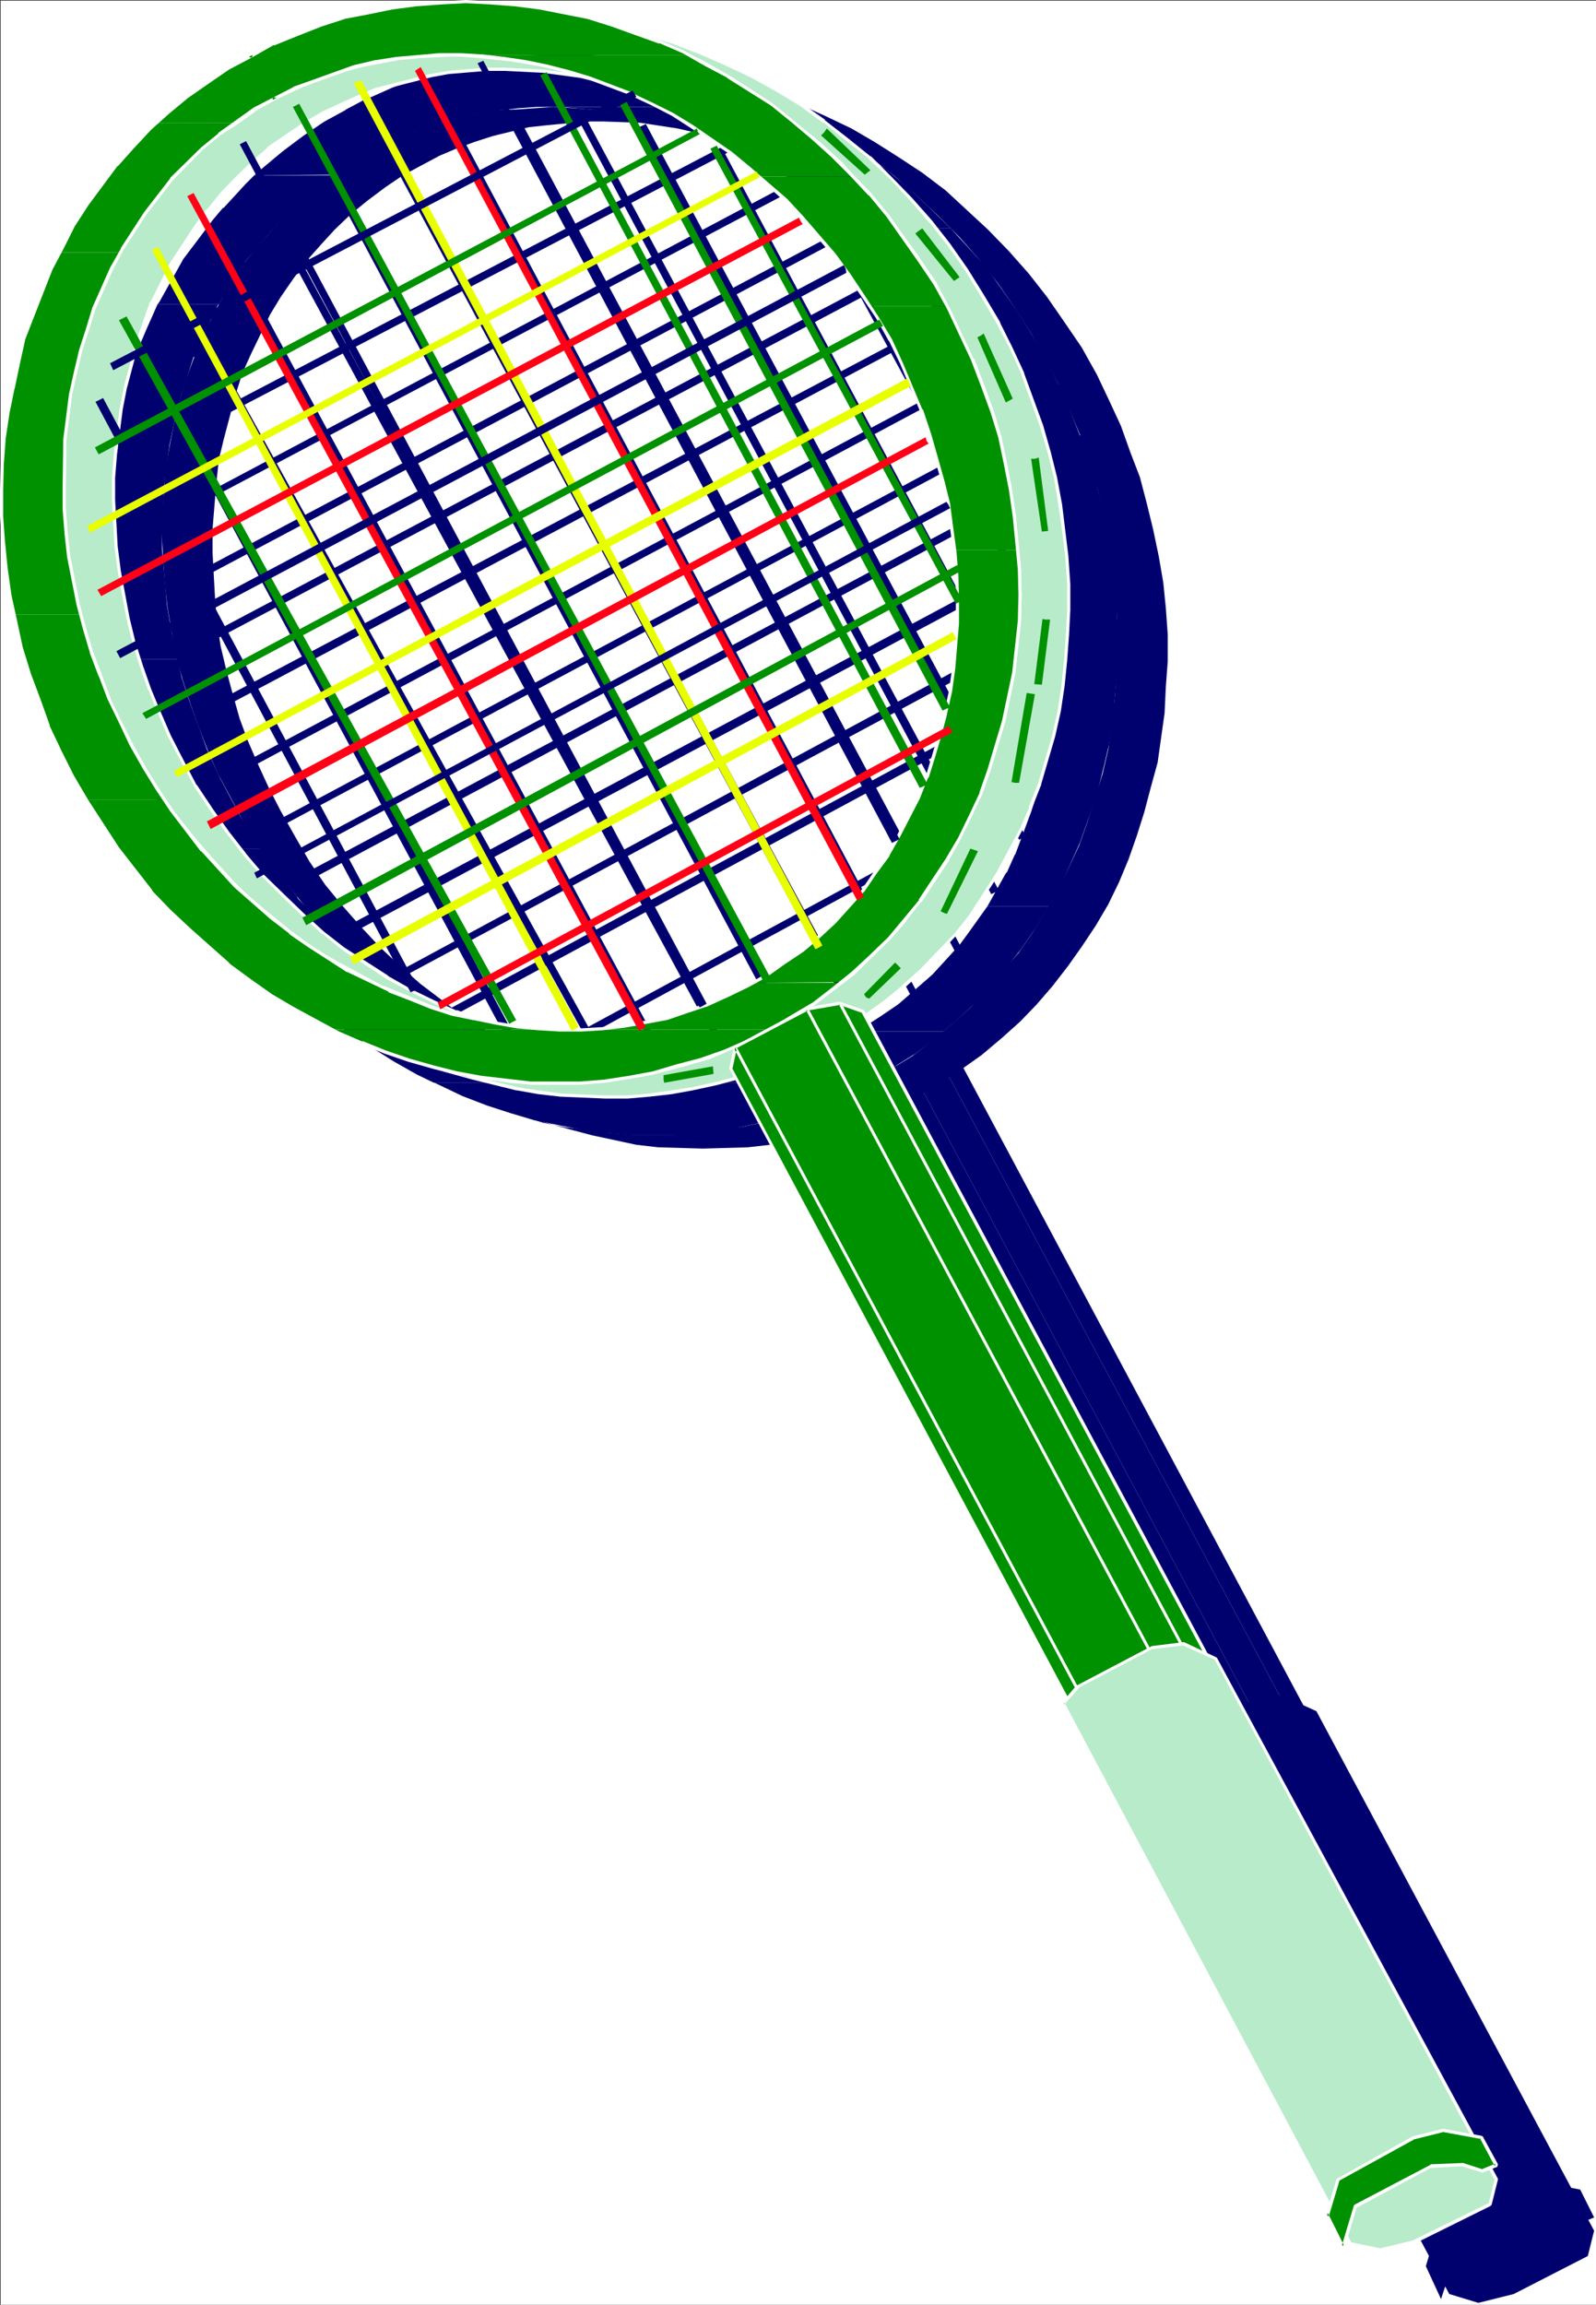
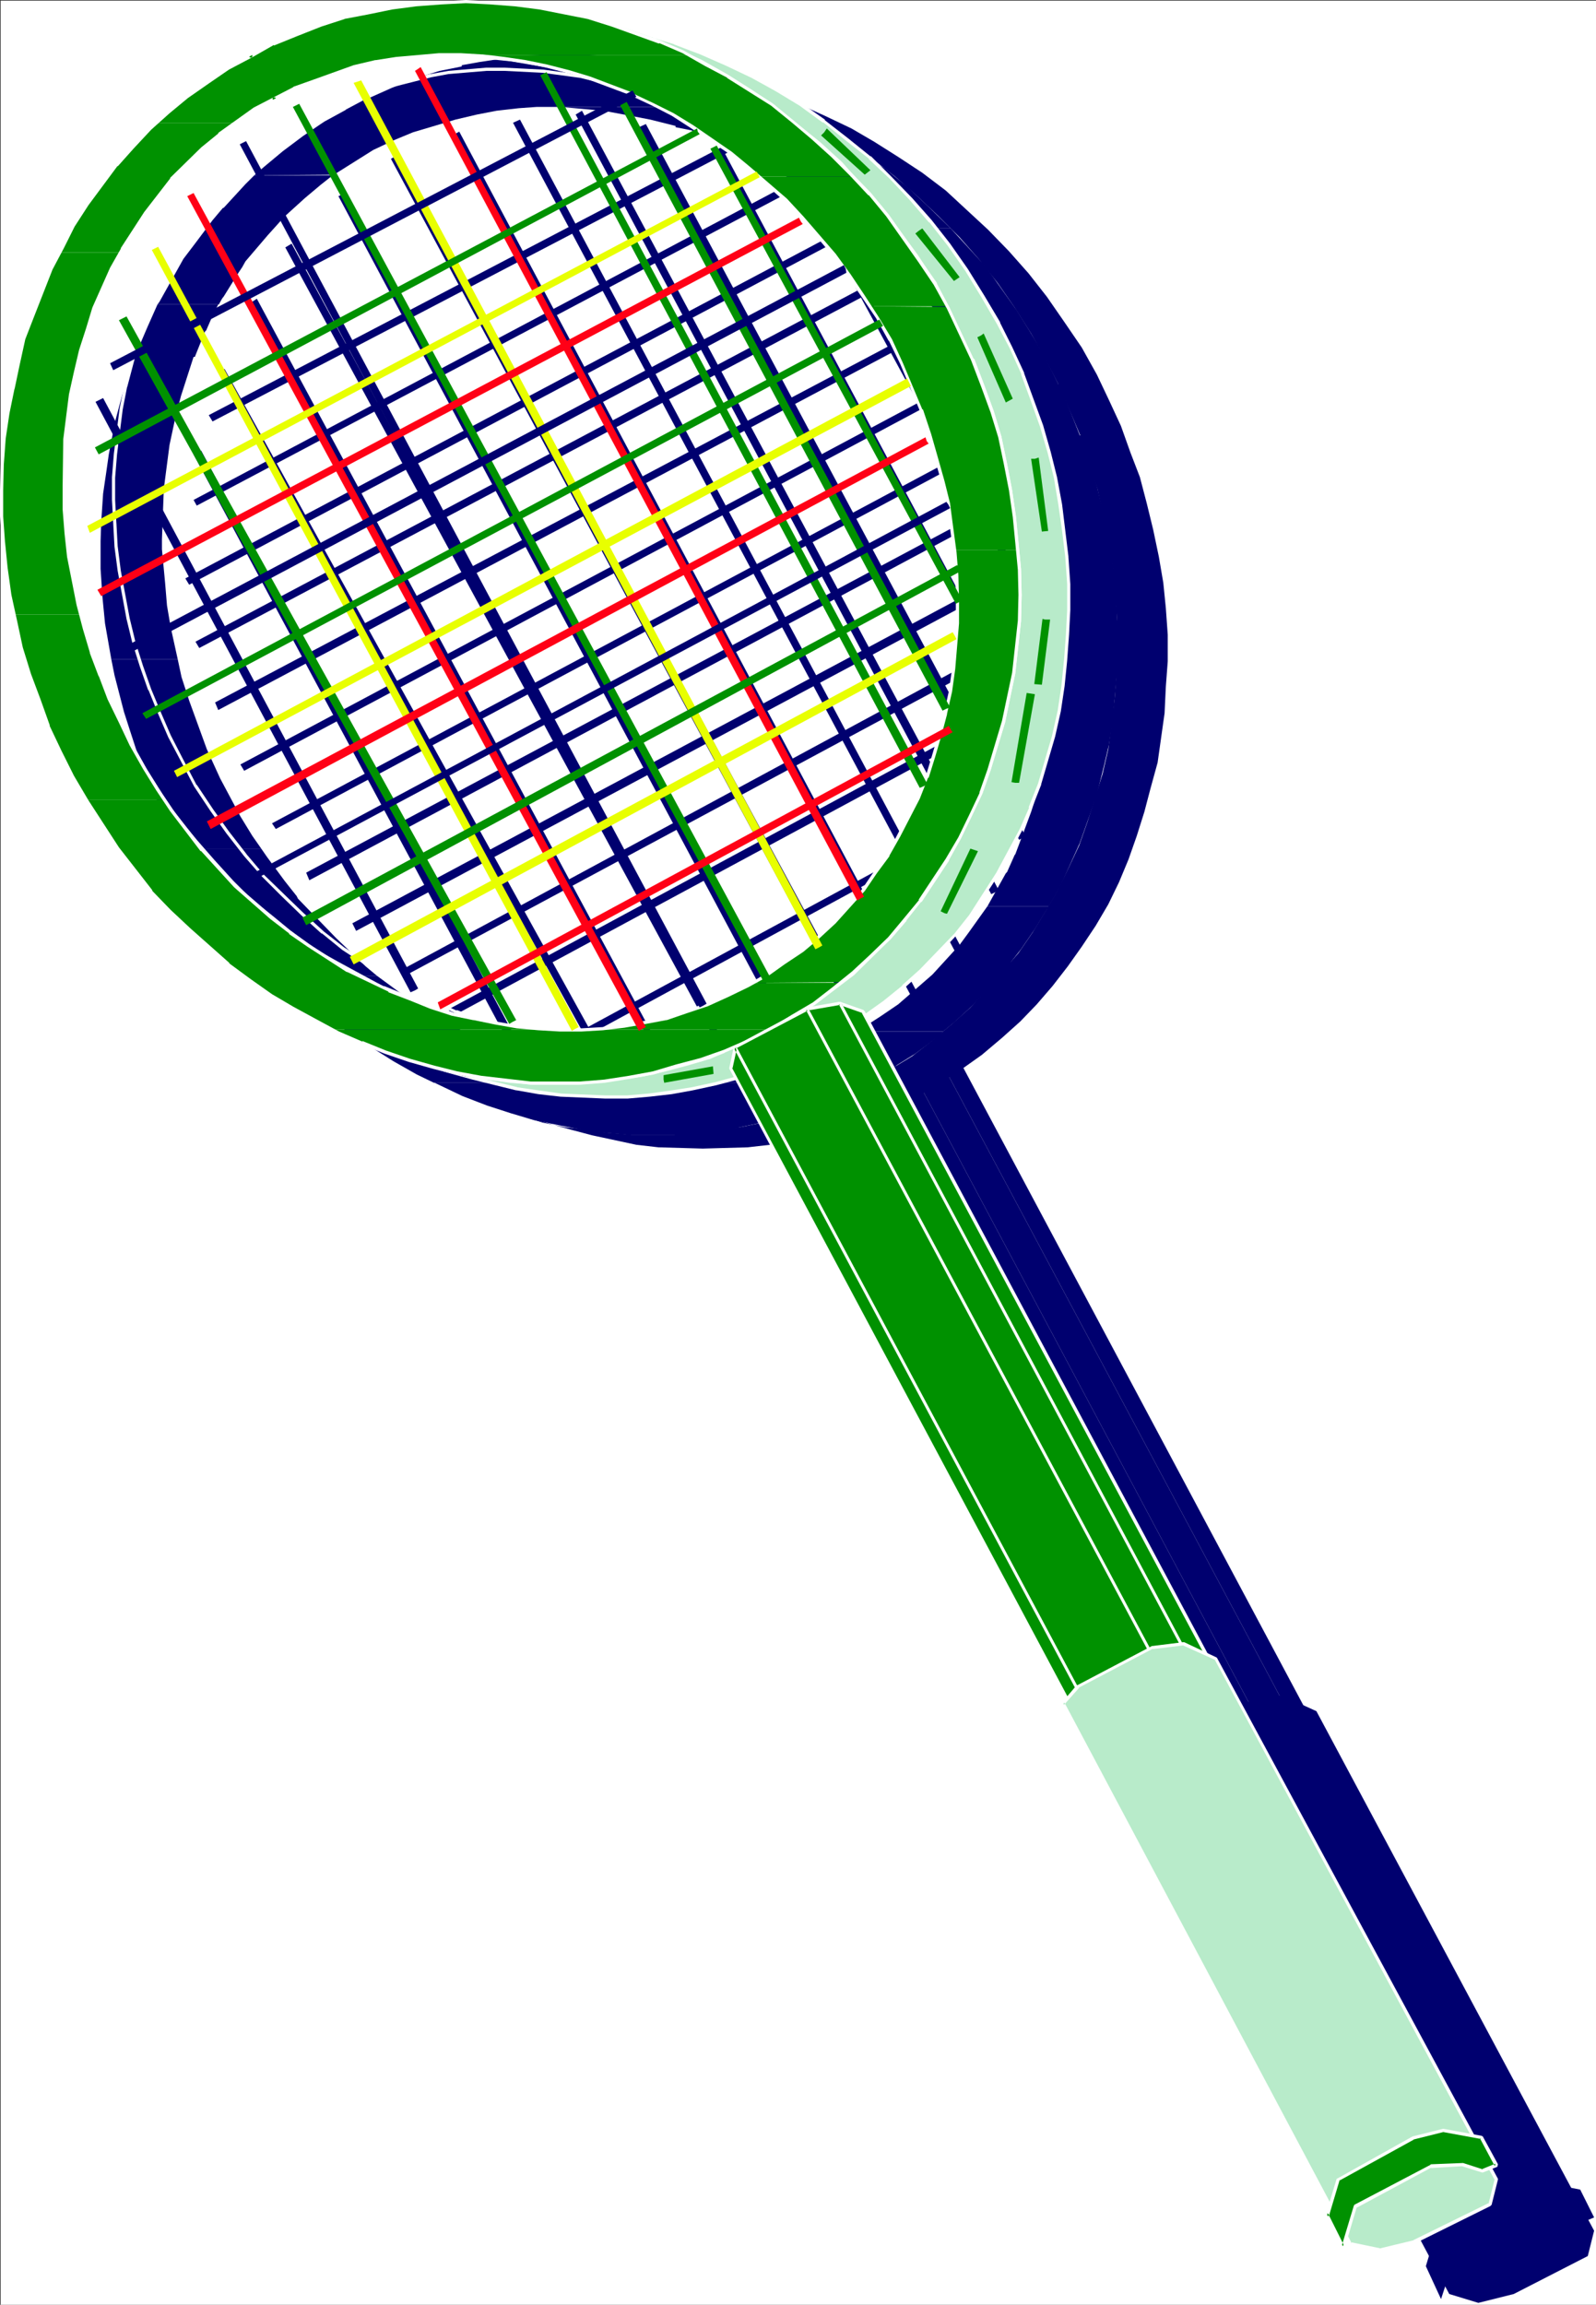
<svg xmlns="http://www.w3.org/2000/svg" xmlns:ns1="http://sodipodi.sourceforge.net/DTD/sodipodi-0.dtd" xmlns:ns2="http://www.inkscape.org/namespaces/inkscape" version="1.0" width="107.844mm" height="155.711mm" id="svg111" ns1:docname="Badminton - Equip 22.wmf">
  <rect width="100%" height="100%" fill="#333333" stroke="none" />
  <ns1:namedview id="namedview111" pagecolor="#ffffff" bordercolor="#000000" borderopacity="0.25" ns2:showpageshadow="2" ns2:pageopacity="0.0" ns2:pagecheckerboard="0" ns2:deskcolor="#d1d1d1" ns2:document-units="mm" />
  <defs id="defs1">
    <pattern id="WMFhbasepattern" patternUnits="userSpaceOnUse" width="6" height="6" x="0" y="0" />
  </defs>
  <path style="fill:#ffffff;fill-opacity:1;fill-rule:evenodd;stroke:none" d="M 0.162,588.515 H 407.601 V 0.162 H 0.162 Z" id="path1" />
  <path style="fill:#00006f;fill-opacity:1;fill-rule:evenodd;stroke:none" d="m 178.033,18.583 13.409,4.525 6.624,2.909 6.462,3.07 6.139,3.393 5.978,4.04 6.139,4.04 5.816,4.525 5.654,5.009 5.331,5.009 5.493,5.494 4.847,5.494 4.847,6.14 4.362,6.302 4.2,6.625 3.877,6.948 3.393,6.625 2.746,6.464 2.746,6.464 2.1,6.625 2.1,6.625 1.454,6.948 1.454,6.787 0.969,6.464 0.646,6.787 0.485,6.787 v 6.625 l -0.162,6.787 -0.485,6.302 -0.808,6.464 -0.808,6.464 -1.454,6.302 -3.877,12.281 -2.1,5.979 -2.746,5.817 -2.746,5.656 -3.231,5.494 -3.231,5.333 -3.554,5.171 -4.2,4.848 -4.039,4.686 -4.2,4.525 -4.524,4.04 -5.008,4.201 -5.17,4.04 -5.331,3.232 -10.986,5.979 -5.493,2.424 -5.17,1.939 -11.309,3.393 -5.493,1.131 -5.493,0.646 -5.654,0.808 -5.816,0.485 h -10.986 l -5.978,-0.485 -5.493,-0.808 -5.654,-0.646 -5.493,-1.131 -5.654,-1.778 12.763,3.555 5.493,1.454 11.309,2.424 5.654,0.646 11.309,0.323 11.47,-0.323 5.654,-0.646 5.493,-0.97 5.493,-1.293 5.816,-1.616 5.17,-1.616 5.493,-2.262 10.501,-4.686 5.654,-3.393 5.493,-3.555 5.008,-3.555 5.17,-4.363 4.685,-4.201 4.2,-4.363 4.039,-4.686 3.877,-5.009 3.554,-5.009 3.554,-5.332 3.231,-5.494 2.746,-5.656 2.423,-5.817 2.1,-5.979 1.939,-6.14 1.616,-6.14 1.777,-6.464 1.777,-12.604 0.323,-6.787 0.485,-6.464 v -6.787 l -0.485,-6.787 -0.646,-6.464 -1.131,-6.625 -1.454,-6.948 -1.616,-6.625 -1.777,-6.787 -2.423,-6.302 -2.423,-6.787 -3.07,-6.625 -3.07,-6.464 -3.877,-6.948 -4.524,-6.625 -4.362,-6.302 -4.685,-5.979 -5.008,-5.656 -5.331,-5.494 -10.824,-10.019 -5.978,-4.525 -6.139,-4.04 -6.139,-3.878 -5.816,-3.393 -6.785,-3.232 -6.462,-2.909 -6.624,-2.424 z" id="path2" />
-   <path style="fill:#00006f;fill-opacity:1;fill-rule:evenodd;stroke:none" d="m 141.037,272.281 -6.139,-1.939 -12.117,-4.686 -11.793,-6.302 -5.493,-3.555 -5.654,-3.878 -10.501,-8.564 -5.008,-4.848 -4.847,-5.171 -4.524,-5.494 -4.524,-5.494 -4.362,-5.979 -3.716,-6.14 -3.554,-6.787 -3.07,-5.656 -2.585,-5.979 -2.423,-6.14 -2.1,-5.979 -1.939,-5.979 -1.777,-6.302 -2.1,-12.119 -0.646,-5.656 -0.485,-6.302 -0.323,-5.979 v -5.817 l 0.969,-11.796 0.969,-5.656 1.131,-5.817 1.292,-5.494 1.616,-5.494 1.939,-5.171 1.939,-5.333 2.585,-5.009 2.423,-4.686 2.746,-4.848 3.07,-4.686 3.554,-4.363 7.108,-8.08 8.239,-7.433 9.047,-6.464 5.008,-2.909 8.885,-4.04 9.047,-3.07 4.524,-1.131 9.532,-1.939 4.847,-0.162 9.532,-0.646 9.532,0.646 9.693,1.131 9.37,2.262 12.924,3.717 -9.855,-2.262 -9.532,-1.454 -4.524,-0.162 -4.847,-0.162 h -4.685 l -9.855,0.97 -4.524,0.485 -9.209,2.262 -4.524,1.454 -4.847,1.778 -4.2,1.778 -9.37,5.009 -4.524,3.07 -4.524,3.393 -4.362,3.555 -4.039,3.878 -3.554,3.878 -3.716,4.201 -3.231,4.363 -3.231,4.686 -2.746,4.525 -4.847,10.019 -2.262,5.009 -1.777,5.656 -1.454,5.494 -1.454,5.494 -1.292,5.332 -0.646,5.979 -0.969,11.796 v 5.979 l 0.323,5.979 0.323,5.817 0.485,6.302 0.969,5.979 1.454,6.14 1.616,5.979 1.777,6.302 2.1,5.656 2.585,5.979 2.746,5.979 3.07,5.979 3.554,6.302 3.716,6.464 4.039,5.979 4.524,5.494 4.847,5.494 4.685,5.009 5.17,4.848 5.17,4.525 5.331,4.04 5.331,4.04 5.816,3.555 5.978,3.393 5.654,2.747 6.301,2.747 5.978,2.101 6.139,1.939 z" id="path3" />
  <path style="fill:#00006f;fill-opacity:1;fill-rule:evenodd;stroke:none" d="m 143.46,13.735 -9.37,0.485 -3.07,0.323 -8.562,1.293 -4.524,0.808 v 0.323 l -5.654,1.131 -6.301,1.939 -5.977,2.424 -6.139,2.747 h -0.323 l -5.17,2.747 -0.162,0.162 -5.331,2.909 -0.969,0.646 -4.524,3.07 -5.17,3.878 -4.847,4.04 -2.423,2.101 20.356,-0.162 10.016,-6.302 5.493,-2.585 4.685,-1.939 5.978,-1.778 4.847,-1.454 5.493,-1.293 5.008,-0.97 5.654,-0.646 4.524,-0.323 h 63.652 l -7.431,-3.393 -6.785,-2.585 -5.816,-1.778 -5.654,-1.778 -6.785,-1.293 -6.947,-1.293 -4.524,-0.646 -9.693,-0.808 h -2.423 z" id="path4" />
  <path style="fill:#00006f;fill-opacity:1;fill-rule:evenodd;stroke:none" d="m 143.137,27.309 10.986,0.97 6.947,1.293 5.008,0.97 6.462,1.616 v 0.323 l 4.039,0.808 9.37,3.878 2.1,0.808 v 0.162 l 4.685,2.424 9.855,5.494 5.654,4.04 4.362,2.909 6.301,5.171 0.162,0.162 h 23.748 l -5.978,-5.817 -5.331,-5.009 -0.646,-0.485 -4.685,-3.878 -1.454,-0.97 -3.07,-2.585 -7.593,-5.009 -3.554,-2.101 -5.816,-3.232 -4.039,-1.939 z" id="path5" />
  <path style="fill:#00006f;fill-opacity:1;fill-rule:evenodd;stroke:none" d="m 64.945,44.761 -2.262,2.262 -5.493,5.979 -0.323,0.162 -2.585,3.07 -0.969,1.293 -3.393,4.525 -3.07,4.04 -6.139,10.988 -0.485,0.646 h 15.671 l 0.808,-1.454 0.485,-0.646 3.716,-5.979 0.969,-1.454 0.808,-1.454 5.654,-6.625 4.362,-4.848 5.17,-4.686 4.039,-3.393 3.07,-2.424 z" id="path6" />
  <path style="fill:#00006f;fill-opacity:1;fill-rule:evenodd;stroke:none" d="m 219.067,58.334 3.231,2.909 5.493,5.333 3.07,3.232 0.323,0.323 7.593,9.049 4.039,5.494 3.554,5.494 0.808,0.646 h 19.548 l -3.393,-5.656 -0.485,-0.808 -3.231,-5.171 -7.916,-11.15 -8.885,-9.695 z" id="path7" />
  <path style="fill:#00006f;fill-opacity:1;fill-rule:evenodd;stroke:none" d="m 247.178,90.814 2.746,4.848 2.908,5.494 3.877,7.595 1.616,3.555 2.746,7.272 2.585,8.241 1.131,3.878 1.777,7.11 0.808,4.04 0.323,2.424 h 16.64 l -1.292,-8.888 -1.454,-6.14 -1.454,-6.14 -1.939,-6.787 -2.1,-6.14 h -0.323 L 270.603,98.086 h -0.323 l -3.554,-7.272 z" id="path8" />
  <path style="fill:#00006f;fill-opacity:1;fill-rule:evenodd;stroke:none" d="m 40.227,77.725 -2.585,5.817 -2.423,5.656 -2.423,6.625 -1.616,5.171 -1.777,6.625 -1.616,8.403 -0.646,4.525 -0.808,5.494 -0.485,7.272 -0.162,4.848 v 7.11 l 0.485,7.272 0.646,6.625 1.616,9.211 h 16.963 l -1.777,-8.08 -0.969,-5.656 -0.485,-5.817 -0.808,-8.564 v -2.585 l 0.485,-12.927 1.454,-11.15 1.454,-6.787 1.454,-5.656 1.616,-5.009 1.616,-5.009 h 0.323 l 2.585,-6.464 0.323,-0.323 1.616,-3.717 1.454,-2.909 z" id="path9" />
  <path style="fill:#00006f;fill-opacity:1;fill-rule:evenodd;stroke:none" d="m 28.434,168.378 0.808,4.04 2.423,9.372 1.454,4.525 2.262,6.948 2.423,5.979 2.908,6.464 5.977,10.988 h 20.033 l -2.262,-3.232 -3.07,-5.009 -5.17,-9.695 -3.393,-7.433 -4.524,-12.443 -1.939,-5.979 -0.969,-4.525 z" id="path10" />
  <path style="fill:#00006f;fill-opacity:1;fill-rule:evenodd;stroke:none" d="m 267.695,145.27 0.646,4.848 0.808,6.625 0.162,4.363 0.323,5.009 v 7.595 l -0.323,4.686 -0.969,6.948 -0.969,5.656 -1.131,5.494 -1.454,6.302 -1.454,4.525 -2.1,5.656 -1.939,5.171 -0.162,0.162 -1.939,4.363 -0.323,0.323 -4.685,8.403 h 15.671 l 2.746,-4.686 5.17,-11.473 2.585,-7.272 1.777,-5.171 1.777,-7.11 1.292,-5.494 0.969,-6.302 1.131,-12.443 0.323,-6.302 -0.485,-10.342 v -3.555 l -0.808,-5.979 z" id="path11" />
  <path style="fill:#00006f;fill-opacity:1;fill-rule:evenodd;stroke:none" d="m 46.689,216.694 1.131,2.101 0.808,0.97 3.554,5.656 3.554,5.333 4.524,5.656 3.877,4.525 4.2,4.525 3.554,3.717 h 24.395 l -2.908,-2.424 -7.593,-7.272 -9.693,-10.019 -0.323,-0.646 -3.07,-3.878 -4.524,-6.14 -1.454,-2.101 z" id="path12" />
  <path style="fill:#00006f;fill-opacity:1;fill-rule:evenodd;stroke:none" d="m 252.186,231.398 -4.847,6.787 -2.262,3.07 -6.947,7.595 -8.724,7.595 -4.524,3.07 -5.978,3.878 h 21.971 l 2.908,-2.424 3.877,-3.555 5.17,-5.171 0.323,-0.323 4.685,-5.656 0.485,-0.808 2.423,-3.07 3.554,-5.171 3.554,-5.817 z" id="path13" />
  <path style="fill:#00006f;fill-opacity:1;fill-rule:evenodd;stroke:none" d="m 71.892,249.173 3.554,3.232 3.877,3.555 0.485,0.323 8.562,6.948 0.485,0.485 5.978,3.717 5.654,3.555 5.978,3.393 4.362,2.101 h 110.665 l 1.777,-0.808 0.323,-0.323 4.524,-2.585 0.969,-0.808 4.685,-2.909 5.816,-4.363 1.292,-1.293 h -21.971 l -3.393,2.262 -4.847,2.262 -5.654,2.262 -5.008,1.616 -5.331,1.616 -5.17,0.97 -5.978,0.97 -5.008,0.646 -4.524,0.485 h -6.462 v -0.162 l -11.147,-0.97 -5.978,-0.97 -5.816,-1.131 -5.493,-1.616 h -0.162 l -4.362,-1.293 -5.978,-2.424 -8.078,-3.555 -2.423,-1.131 -4.524,-2.424 -0.808,-0.646 -6.301,-3.878 -1.939,-1.293 -2.746,-1.778 -5.493,-4.04 z" id="path14" />
  <path style="fill:#00006f;fill-opacity:1;fill-rule:evenodd;stroke:none" d="m 110.826,276.482 h 0.162 l 7.108,3.393 6.301,2.424 5.978,1.939 5.978,1.778 7.108,1.454 5.008,0.97 6.139,0.808 5.493,0.485 h 13.894 l 6.139,-0.485 6.785,-0.97 6.785,-1.454 4.847,-1.131 9.047,-3.232 3.231,-0.97 v -0.162 l 5.978,-2.424 v -0.162 l 4.685,-2.262 z" id="path15" />
  <path style="fill:#00006f;fill-opacity:1;fill-rule:evenodd;stroke:none" d="m 404.693,570.093 -5.816,-2.101 -159.292,-298.297 5.978,2.101 z" id="path16" />
  <path style="fill:#00006f;fill-opacity:1;fill-rule:evenodd;stroke:none" d="m 398.877,567.993 -8.239,1.293 -158.969,-298.297 7.916,-1.293 z" id="path17" />
  <path style="fill:#00006f;fill-opacity:1;fill-rule:evenodd;stroke:none" d="m 390.638,569.286 -18.417,9.857 -159.131,-298.297 18.579,-9.857 z" id="path18" />
  <path style="fill:#00006f;fill-opacity:1;fill-rule:evenodd;stroke:none" d="m 372.22,579.143 -1.292,5.494 -159.292,-298.782 1.454,-5.009 z" id="path19" />
  <path style="fill:#00006f;fill-opacity:1;fill-rule:evenodd;stroke:none" d="m 403.562,575.103 1.131,-5.009 -5.816,-2.101 -8.239,1.293 -18.417,9.857 -1.292,5.494 5.493,0.97 9.855,-1.454 z" id="path20" />
  <path style="fill:#00006f;fill-opacity:1;fill-rule:evenodd;stroke:none" d="m 221.167,263.878 0.969,-0.485 L 101.456,39.59 99.84,40.559 220.198,264.363 Z" id="path21" />
  <path style="fill:#00006f;fill-opacity:1;fill-rule:evenodd;stroke:none" d="m 234.253,254.991 0.646,-0.323 -117.611,-221.057 -1.777,0.97 117.773,220.895 z" id="path22" />
  <path style="fill:#00006f;fill-opacity:1;fill-rule:evenodd;stroke:none" d="m 245.077,242.871 0.646,-0.485 -112.926,-211.846 -1.777,0.808 113.088,212.008 z" id="path23" />
  <path style="fill:#00006f;fill-opacity:1;fill-rule:evenodd;stroke:none" d="m 254.124,227.843 0.969,-0.485 -106.464,-199.08 -1.616,0.97 106.141,199.08 z" id="path24" />
  <path style="fill:#00006f;fill-opacity:1;fill-rule:evenodd;stroke:none" d="m 261.233,213.947 0.646,-0.485 -96.932,-181.79 -1.777,0.808 97.094,181.952 z" id="path25" />
  <path style="fill:#00006f;fill-opacity:1;fill-rule:evenodd;stroke:none" d="m 266.726,194.394 0.969,-0.485 -83.039,-155.612 -1.616,0.97 83.2,155.451 z" id="path26" />
  <path style="fill:#00006f;fill-opacity:1;fill-rule:evenodd;stroke:none" d="m 205.012,270.18 0.646,-0.485 L 88.209,49.285 86.431,50.093 204.043,270.504 Z" id="path27" />
  <path style="fill:#00006f;fill-opacity:1;fill-rule:evenodd;stroke:none" d="m 189.18,275.998 0.808,-0.323 L 74.476,62.213 72.861,63.182 188.534,276.482 Z" id="path28" />
  <path style="fill:#00006f;fill-opacity:1;fill-rule:evenodd;stroke:none" d="m 171.893,275.836 0.808,-0.485 L 65.591,76.271 64.137,77.241 171.409,275.998 Z" id="path29" />
  <path style="fill:#00006f;fill-opacity:1;fill-rule:evenodd;stroke:none" d="m 155.9,274.382 0.808,-0.485 -99.356,-179.689 -1.616,0.808 99.356,179.851 z" id="path30" />
  <path style="fill:#00006f;fill-opacity:1;fill-rule:evenodd;stroke:none" d="M 131.02,266.302 131.99,265.656 51.374,115.053 49.436,116.022 130.051,266.464 Z" id="path31" />
  <path style="fill:#00006f;fill-opacity:1;fill-rule:evenodd;stroke:none" d="m 270.118,166.762 0.646,-0.485 -62.683,-116.022 -1.616,0.97 62.683,115.699 z" id="path32" />
  <path style="fill:#00006f;fill-opacity:1;fill-rule:evenodd;stroke:none" d="M 187.241,37.166 186.918,36.196 53.313,106.004 54.282,107.62 187.726,37.974 Z" id="path33" />
  <path style="fill:#00006f;fill-opacity:1;fill-rule:evenodd;stroke:none" d="M 203.72,47.023 203.235,46.053 49.436,127.657 50.243,129.111 204.204,47.669 Z" id="path34" />
  <path style="fill:#00006f;fill-opacity:1;fill-rule:evenodd;stroke:none" d="M 218.906,57.688 218.26,57.042 47.335,147.694 48.305,149.31 219.229,58.658 Z" id="path35" />
  <path style="fill:#00006f;fill-opacity:1;fill-rule:evenodd;stroke:none" d="M 229.407,69.646 229.084,68.838 49.92,163.853 50.89,165.469 230.053,70.615 Z" id="path36" />
  <path style="fill:#00006f;fill-opacity:1;fill-rule:evenodd;stroke:none" d="m 241.2,82.088 -0.485,-0.97 -185.787,98.247 0.808,1.939 185.787,-98.571 z" id="path37" />
  <path style="fill:#00006f;fill-opacity:1;fill-rule:evenodd;stroke:none" d="M 249.924,95.339 249.763,94.692 61.391,195.202 62.36,196.818 250.57,96.308 Z" id="path38" />
  <path style="fill:#00006f;fill-opacity:1;fill-rule:evenodd;stroke:none" d="m 257.356,110.852 -0.485,-0.808 -187.403,100.186 0.969,1.454 187.241,-100.025 z" id="path39" />
  <path style="fill:#00006f;fill-opacity:1;fill-rule:evenodd;stroke:none" d="m 261.879,126.041 -0.162,-1.131 -183.525,97.924 0.808,1.939 183.364,-98.086 z" id="path40" />
  <path style="fill:#00006f;fill-opacity:1;fill-rule:evenodd;stroke:none" d="m 267.21,142.2 -0.485,-0.97 -176.74,94.531 0.969,1.939 176.74,-94.531 z" id="path41" />
  <path style="fill:#00006f;fill-opacity:1;fill-rule:evenodd;stroke:none" d="m 270.118,158.359 -0.485,-0.97 -167.208,90.329 0.969,1.454 167.208,-89.845 z" id="path42" />
  <path style="fill:#00006f;fill-opacity:1;fill-rule:evenodd;stroke:none" d="m 268.826,175.488 -0.485,-0.808 -153.799,83.058 0.969,1.778 153.799,-82.896 z" id="path43" />
  <path style="fill:#00006f;fill-opacity:1;fill-rule:evenodd;stroke:none" d="m 267.857,199.403 -0.485,-0.646 -130.374,70.615 0.969,1.616 130.374,-70.777 z" id="path44" />
  <path style="fill:#00006f;fill-opacity:1;fill-rule:evenodd;stroke:none" d="m 296.775,448.254 73.346,137.514 7.431,2.262 9.047,-2.262 18.902,-9.695 1.616,-6.464 -70.922,-132.666 -8.885,-4.04 -7.431,1.131 -19.548,9.857 z" id="path45" />
  <path style="fill:#00006f;fill-opacity:1;fill-rule:evenodd;stroke:none" d="m 364.143,578.658 3.877,8.403 3.393,-10.342 19.063,-10.18 8.401,-0.485 5.17,1.454 3.07,-1.293 -3.554,-7.11 -10.016,-1.939 -7.27,2.101 -19.386,10.342 z" id="path46" />
  <path style="fill:#b8ebca;fill-opacity:1;fill-rule:evenodd;stroke:none" d="m 152.992,5.171 13.409,4.848 6.301,2.585 6.462,3.07 6.301,3.555 6.139,3.878 6.301,4.201 5.654,4.686 5.654,4.686 5.493,5.009 10.016,11.311 4.685,6.14 4.685,6.14 4.2,6.464 3.877,6.948 6.139,13.089 2.746,6.787 2.262,6.625 1.939,6.464 1.454,6.948 1.454,6.625 0.969,6.625 0.646,6.787 0.485,6.625 0.323,6.625 -0.323,6.787 -1.454,13.089 -1.131,6.14 -1.454,6.302 -3.554,12.281 -2.1,5.979 -2.746,5.817 -2.746,5.656 -3.231,5.494 -6.947,10.503 -3.716,4.848 -4.039,4.686 -9.37,9.211 -9.855,7.595 -5.493,3.232 -5.493,3.393 -5.331,2.747 -5.493,2.262 -5.17,2.262 -5.493,1.616 -5.493,1.454 -5.816,1.131 -5.493,0.97 -5.654,0.646 -5.816,0.485 h -11.147 l -5.654,-0.485 -5.816,-0.646 -5.493,-0.97 -5.654,-1.131 -5.493,-1.454 12.924,3.555 11.147,2.585 5.493,0.97 5.654,0.808 11.47,0.485 h 5.493 l 5.816,-0.485 5.654,-0.808 5.331,-0.97 5.978,-1.131 5.331,-1.454 10.824,-3.555 5.493,-2.747 5.008,-2.585 5.654,-3.07 5.493,-3.878 5.008,-3.555 5.008,-4.04 4.524,-4.04 4.362,-4.525 4.524,-4.848 3.716,-4.686 6.947,-10.827 5.978,-11.15 2.423,-5.494 2.423,-6.14 3.554,-12.281 1.454,-6.464 0.969,-6.302 0.646,-6.464 0.485,-6.625 0.162,-6.302 v -6.625 l -0.485,-6.948 -0.646,-6.625 -0.969,-6.787 -1.131,-6.948 -1.777,-6.302 -1.777,-6.787 -2.423,-6.625 -2.423,-6.787 -3.07,-6.625 -3.07,-6.14 -4.039,-6.948 -4.2,-6.787 -4.524,-6.302 -4.685,-5.979 -5.008,-5.817 -5.17,-5.494 -5.331,-5.009 -5.978,-4.686 -5.654,-4.525 -5.978,-4.363 -6.301,-3.878 -6.139,-3.232 -6.462,-3.07 -6.624,-2.909 -6.785,-2.585 -6.301,-1.939 z" id="path47" />
  <path style="fill:#ffffff;fill-opacity:1;fill-rule:evenodd;stroke:none" d="m 153.153,4.848 h -0.323 -0.162 v 0.162 h -0.162 v 0.323 l 0.162,0.162 v 0 l 0.162,0.162 13.409,4.686 h -0.162 l 6.462,2.585 6.462,3.232 6.301,3.393 h -0.162 l 6.301,3.878 6.139,4.363 v -0.162 l 5.654,4.525 5.816,4.848 h -0.162 l 5.493,5.009 10.178,11.15 h -0.162 l 4.685,6.14 4.685,6.302 4.2,6.302 v 0 l 3.877,6.948 6.139,13.089 v 0 l 2.585,6.787 v 0 l 2.423,6.625 1.939,6.302 v 0 l 1.454,6.948 1.292,6.625 0.969,6.787 0.646,6.625 0.646,6.787 v -0.162 l 0.162,6.625 -0.162,6.787 v -0.162 l -1.454,13.25 -1.292,6.14 v 0 l -1.292,6.14 -3.716,12.443 -2.1,5.979 0.162,-0.162 -2.746,5.817 -2.746,5.656 -3.231,5.494 v 0 l -6.947,10.503 h 0.162 l -3.877,4.686 v 0 l -4.039,4.848 -9.209,9.049 v 0 l -10.016,7.595 -5.493,3.232 -5.493,3.393 v 0 l -5.17,2.585 -5.493,2.424 -5.17,2.101 v 0 l -5.493,1.616 -5.493,1.454 v 0 l -5.654,1.293 -5.493,0.808 -5.816,0.808 -5.654,0.485 v 0 h -11.147 0.162 l -5.816,-0.485 -5.654,-0.808 -5.493,-0.808 -5.816,-1.293 h 0.162 l -5.493,-1.454 -0.323,0.808 12.924,3.555 11.147,2.747 h 0.162 l 5.493,0.97 5.654,0.646 v 0 l 11.47,0.485 h 5.654 l 5.654,-0.485 5.654,-0.646 5.331,-0.97 5.978,-1.293 v 0 l 5.493,-1.454 10.663,-3.555 h 0.162 l 5.493,-2.585 5.008,-2.585 5.654,-3.232 v 0 l 5.493,-3.717 5.17,-3.717 v 0 l 5.008,-4.04 v 0 l 4.524,-4.04 4.2,-4.525 4.524,-4.848 v 0 l 3.877,-4.848 v 0 l 6.947,-10.665 v 0 l 5.978,-11.311 2.423,-5.494 v 0 l 2.423,-6.14 v -0.162 l 3.554,-12.119 1.454,-6.464 v 0 l 0.969,-6.464 0.646,-6.464 v 0 l 0.485,-6.625 0.323,-6.302 v -6.625 l -0.485,-6.948 v -0.162 l -0.808,-6.625 -0.808,-6.625 -1.292,-6.948 v 0 l -1.616,-6.464 -1.939,-6.787 -2.423,-6.625 -2.423,-6.625 v -0.162 l -3.07,-6.625 -3.07,-6.14 v -0.162 l -4.039,-6.787 -4.2,-6.787 -4.524,-6.464 v 0 l -4.685,-5.979 v 0 l -5.008,-5.656 -5.331,-5.494 -5.17,-5.171 h -0.162 l -5.816,-4.686 -5.816,-4.525 v -0.162 l -5.978,-4.201 -6.139,-3.878 v 0 l -6.301,-3.232 -6.462,-3.07 -6.624,-2.909 v -0.162 l -6.785,-2.585 v 0 L 165.916,8.564 153.153,4.848 h -0.323 v 0 h -0.162 v 0.162 h -0.162 v 0.323 h 0.162 v 0.162 0 l 0.162,0.162 12.924,3.717 6.462,1.939 h -0.162 l 6.785,2.585 v 0 l 6.624,2.909 6.462,3.07 6.139,3.393 v 0 l 6.139,3.717 5.978,4.363 v -0.162 l 5.816,4.686 5.978,4.686 h -0.162 l 5.331,5.009 5.17,5.494 5.008,5.817 v -0.162 l 4.685,5.979 v 0 l 4.524,6.464 4.039,6.625 4.039,6.948 v 0 l 3.231,6.14 3.07,6.787 -0.162,-0.162 2.423,6.625 2.423,6.787 1.939,6.625 1.616,6.464 v 0 l 1.131,6.787 0.969,6.787 0.808,6.625 v 0 l 0.485,6.948 v 6.625 l -0.323,6.302 -0.485,6.625 v -0.162 l -0.646,6.464 -0.969,6.464 v 0 l -1.454,6.464 -3.554,12.119 v 0 l -2.423,6.14 h 0.162 l -2.423,5.494 -5.978,11.15 v 0 l -6.947,10.827 v 0 l -3.716,4.686 v 0 l -4.524,4.686 -4.362,4.525 -4.524,4.04 h 0.162 l -5.008,4.04 v 0 l -5.008,3.555 -5.493,3.878 v 0 l -5.816,3.07 -4.847,2.585 -5.493,2.747 v -0.162 l -10.824,3.555 -5.331,1.454 v 0 l -5.978,1.293 -5.17,0.808 -5.816,0.808 -5.654,0.485 v 0 h -5.493 l -11.47,-0.485 h 0.162 l -5.816,-0.808 -5.493,-0.808 h 0.162 l -11.309,-2.747 -12.763,-3.555 -0.323,0.808 5.493,1.454 h 0.162 l 5.654,1.293 5.493,0.808 5.654,0.808 5.816,0.485 v 0 h 11.147 0.162 l 5.654,-0.485 5.816,-0.808 5.493,-0.808 5.654,-1.293 v 0 l 5.493,-1.454 5.493,-1.616 h 0.162 l 5.17,-2.262 5.493,-2.262 5.331,-2.747 v 0 l 5.493,-3.232 5.493,-3.393 10.016,-7.595 v 0 l 9.37,-9.211 4.039,-4.686 v -0.162 l 3.716,-4.686 h 0.162 l 6.947,-10.503 v -0.162 l 3.07,-5.494 2.746,-5.656 2.746,-5.817 v 0 l 2.1,-5.979 3.716,-12.281 1.292,-6.302 v 0 l 1.292,-6.14 1.454,-13.25 v 0 l 0.162,-6.787 -0.162,-6.625 v 0 l -0.646,-6.787 -0.646,-6.625 -0.969,-6.625 -1.292,-6.787 -1.454,-6.948 v 0 l -1.939,-6.464 -2.423,-6.625 v 0 l -2.585,-6.787 h -0.162 l -6.139,-13.089 -3.877,-6.948 v 0 l -4.2,-6.464 -4.524,-6.14 -4.685,-6.302 h -0.162 l -10.016,-11.311 -5.493,-5.009 v 0 l -5.816,-4.686 -5.654,-4.525 v -0.162 l -6.301,-4.201 -6.139,-3.878 v 0 l -6.301,-3.555 -6.462,-3.07 -6.301,-2.747 h -0.162 z" id="path48" />
-   <path style="fill:#b8ebca;fill-opacity:1;fill-rule:evenodd;stroke:none" d="m 115.834,258.869 -5.978,-1.939 -5.978,-2.262 -5.977,-2.424 -5.977,-3.07 -5.654,-3.232 -5.816,-3.232 -5.493,-3.878 -5.493,-4.525 -5.17,-4.363 -5.008,-4.686 -4.685,-5.333 -4.685,-5.171 -4.685,-5.817 -4.039,-5.817 -3.877,-6.302 -3.716,-6.625 -2.908,-5.817 -2.908,-5.979 -4.524,-11.796 -1.616,-5.979 -1.777,-6.302 -2.423,-12.119 -0.646,-5.979 -0.485,-6.14 v -5.979 l 0.323,-11.958 1.454,-11.473 1.131,-5.656 1.454,-5.494 1.616,-5.494 1.777,-5.333 4.362,-10.18 2.746,-4.848 5.977,-9.372 6.624,-8.564 4.039,-4.04 3.877,-3.717 4.2,-3.717 4.524,-3.07 4.524,-3.07 5.008,-2.909 8.562,-4.04 9.37,-3.393 4.524,-1.131 9.37,-1.616 4.685,-0.485 9.855,-0.485 4.685,0.162 9.532,0.97 9.532,1.778 4.847,1.131 12.601,3.555 -9.37,-2.101 -9.532,-1.454 -9.693,-0.485 h -4.685 l -9.693,0.97 -4.524,0.646 -9.532,2.424 -4.524,1.131 -4.524,1.939 -4.362,1.939 -4.362,2.101 -5.17,2.909 -8.885,6.302 -4.2,3.555 -4.039,3.717 -3.716,4.04 -3.554,4.363 -3.231,4.201 -6.139,9.372 -5.008,10.019 -1.939,5.333 -1.939,5.171 -1.292,5.494 -1.454,5.494 -1.292,5.817 -1.454,11.473 -0.485,5.817 v 5.817 l 0.323,5.979 0.485,5.979 0.646,6.14 2.423,12.281 1.454,5.817 1.939,6.14 2.1,6.14 2.423,5.979 2.585,5.817 3.07,5.979 3.554,6.787 4.2,6.14 4.039,5.817 4.524,5.656 4.524,5.171 5.008,5.009 5.008,4.848 5.17,4.848 5.17,4.04 11.309,7.272 5.978,3.393 5.978,2.909 5.654,2.585 5.978,2.101 6.139,1.939 z" id="path49" />
  <path style="fill:#ffffff;fill-opacity:1;fill-rule:evenodd;stroke:none" d="m 115.673,259.354 h 0.162 l 0.162,-0.162 h 0.162 v -0.162 -0.162 l -0.162,-0.323 v 0 h -0.162 l -5.978,-1.939 h 0.162 l -11.955,-4.848 v 0.162 l -5.977,-3.232 -5.654,-3.07 -5.816,-3.232 h 0.162 l -5.493,-3.878 v 0 l -5.493,-4.525 -5.331,-4.201 v 0 l -4.847,-4.848 -4.847,-5.333 -4.524,-5.171 v 0 l -4.685,-5.656 v 0 l -4.039,-5.979 -3.877,-6.14 v 0 l -3.716,-6.625 -2.908,-5.817 -2.908,-5.979 0.162,0.162 -4.524,-11.958 -1.777,-5.979 -1.616,-6.14 v 0 l -2.423,-12.281 -0.646,-5.817 -0.485,-6.302 v 0.162 -5.979 l 0.162,-11.958 v 0 l 1.454,-11.473 1.292,-5.656 v 0 l 1.292,-5.494 1.777,-5.494 1.616,-5.171 v 0 l 4.524,-10.18 2.585,-4.848 v 0 l 5.977,-9.211 6.624,-8.564 v 0 l 7.755,-7.918 v 0 l 4.362,-3.555 v 0 l 4.524,-2.909 4.524,-3.232 h -0.162 l 5.17,-2.909 8.562,-4.04 -0.162,0.162 9.37,-3.393 4.524,-1.131 h -0.162 l 9.37,-1.778 4.685,-0.485 v 0 l 9.855,-0.485 4.685,0.323 v 0 l 9.532,0.97 9.532,1.616 v 0 l 4.685,1.293 12.601,3.555 0.323,-0.808 -9.37,-2.262 v 0 l -9.532,-1.293 h -0.162 l -9.693,-0.485 h -4.847 l -9.532,0.808 -4.524,0.808 h -0.162 l -9.532,2.424 -4.524,1.131 v 0 l -4.524,1.939 -4.362,1.939 -4.524,2.101 -5.008,2.909 v 0 l -9.047,6.14 v 0.162 l -4.039,3.555 -4.039,3.878 -3.877,4.04 v 0 l -3.554,4.363 h -0.162 l -3.07,4.201 -6.139,9.372 v 0 L 38.45,77.079 h -0.162 l -3.716,10.503 -1.454,5.656 -1.454,5.333 v 0.162 l -1.131,5.656 -1.454,11.473 -0.485,5.979 v 5.817 l 0.323,5.979 v 0 l 0.323,5.979 0.808,6.14 2.262,12.281 v 0 l 1.454,5.979 1.939,6.14 2.1,5.979 0.162,0.162 2.423,5.979 2.585,5.979 3.07,5.817 3.554,6.787 v 0 l 4.2,6.302 4.039,5.656 4.524,5.817 v 0 l 4.524,5.171 5.008,5.009 5.008,4.848 5.17,4.686 h 0.162 l 5.17,4.201 v 0 l 11.309,7.433 v 0 l 5.977,3.232 5.978,2.909 5.654,2.585 v 0 l 5.978,2.262 6.301,1.939 0.162,-0.808 -12.924,-3.555 h -0.162 v 0 h -0.162 l -0.162,0.162 v 0 0.323 0 l 0.162,0.162 v 0 l 0.162,0.162 12.924,3.555 0.162,-0.808 -6.139,-1.939 -5.978,-2.262 v 0.162 l -5.654,-2.585 -5.978,-2.909 -5.977,-3.393 h 0.162 l -11.309,-7.272 v 0 l -5.17,-4.04 v 0 l -5.331,-4.848 -4.847,-4.686 -5.17,-5.009 -4.524,-5.333 0.162,0.162 -4.524,-5.817 -4.039,-5.656 -4.2,-6.302 v 0.162 l -3.554,-6.787 -3.07,-5.979 -2.585,-5.979 -2.423,-5.817 v 0 l -2.1,-5.979 -1.939,-6.14 -1.454,-5.979 v 0 l -2.262,-12.119 -0.808,-6.302 -0.323,-5.979 v 0.162 l -0.323,-5.979 v -5.817 0.162 l 0.485,-5.979 1.454,-11.473 1.131,-5.817 v 0.162 l 1.454,-5.494 1.454,-5.494 3.716,-10.503 v 0 l 5.008,-10.019 v 0.162 l 6.139,-9.372 3.231,-4.363 H 53.313 l 3.716,-4.201 v 0 l 3.716,-4.04 4.039,-3.717 4.039,-3.717 v 0.162 l 9.047,-6.302 h -0.162 l 5.17,-2.909 4.524,-2.101 4.2,-1.939 4.524,-1.778 v 0 l 4.524,-1.131 9.532,-2.424 v 0 l 4.362,-0.808 9.693,-0.808 v 0 h 4.685 l 9.693,0.485 v 0 l 9.532,1.293 v 0 l 9.209,2.262 0.323,-0.808 -12.763,-3.555 -4.685,-1.293 v 0 l -9.532,-1.616 -9.532,-0.97 h -0.162 l -4.685,-0.323 -9.855,0.485 v 0 l -4.847,0.485 -9.209,1.778 h -0.162 l -4.524,1.131 -9.209,3.393 h -0.162 l -8.562,4.04 -5.008,2.909 v 0 l -4.524,3.07 -4.524,3.07 v 0.162 l -4.362,3.555 v 0 l -7.916,7.756 v 0.162 l -6.624,8.564 -5.977,9.211 v 0.162 l -2.746,4.848 -4.524,10.18 v 0 l -1.616,5.333 -1.777,5.494 -1.292,5.494 v 0 l -1.292,5.817 -1.454,11.473 v 0 l -0.162,11.958 v 5.979 0 l 0.485,6.14 0.646,5.979 2.423,12.281 v 0 l 1.616,6.14 1.777,5.979 4.524,11.958 v 0 l 2.908,5.979 2.746,5.817 3.877,6.625 v 0.162 l 3.877,6.14 4.039,5.979 v 0 l 4.685,5.656 v 0.162 l 4.685,5.171 4.685,5.333 5.008,4.686 v 0 l 5.331,4.363 5.493,4.525 v 0 l 5.493,3.878 v 0 l 5.816,3.232 5.654,3.232 5.977,3.07 v 0 l 11.955,4.848 v 0 z" id="path50" />
  <path style="fill:#009100;fill-opacity:1;fill-rule:evenodd;stroke:none" d="m 118.096,0.323 -6.785,0.646 -5.493,0.162 v 0.323 l -6.947,0.808 -6.947,1.454 -4.847,0.97 -6.301,2.262 h -0.323 l -5.493,2.101 h -0.162 l -5.493,2.424 -6.139,3.232 -0.323,0.323 -5.008,2.747 -1.131,0.808 -4.524,2.747 -5.493,4.363 -5.008,4.04 -1.777,1.616 H 60.098 l 4.847,-3.393 7.755,-4.04 3.07,-1.454 4.685,-1.939 9.855,-3.232 5.977,-1.616 5.493,-0.646 7.755,-0.808 2.423,-0.162 h 63.975 l -2.262,-0.97 -6.139,-2.747 -8.401,-3.07 -4.2,-1.293 -5.331,-1.454 -7.108,-1.454 -5.331,-1.293 -6.139,-0.646 -5.493,-0.485 -5.978,-0.323 z" id="path51" />
  <path style="fill:#009100;fill-opacity:1;fill-rule:evenodd;stroke:none" d="m 118.742,14.058 5.17,0.162 6.139,0.97 5.331,0.97 5.654,1.131 5.978,1.454 4.039,1.454 10.986,4.04 0.162,0.323 5.493,2.585 5.331,2.909 0.485,0.485 4.039,2.262 10.016,7.272 4.524,3.393 1.616,1.616 h 24.072 l -5.816,-5.979 h -0.323 l -5.008,-4.525 -0.485,-0.485 -6.462,-5.333 -1.131,-0.808 -2.1,-1.454 -7.431,-5.171 -3.877,-2.262 -6.139,-3.393 -3.07,-1.616 z" id="path52" />
  <path style="fill:#009100;fill-opacity:1;fill-rule:evenodd;stroke:none" d="m 39.904,31.349 -2.1,1.939 -5.654,5.979 -2.908,3.393 -3.554,4.848 -4.039,5.494 -3.393,5.656 -3.07,5.817 h 15.509 l 0.646,-1.454 0.808,-0.97 5.17,-7.918 6.462,-8.08 4.524,-4.848 4.362,-4.04 0.485,-0.323 3.554,-2.747 3.393,-2.747 z" id="path53" />
  <path style="fill:#009100;fill-opacity:1;fill-rule:evenodd;stroke:none" d="m 193.703,45.084 6.785,5.979 4.847,5.009 8.239,9.695 3.877,5.333 4.524,6.625 0.162,0.485 h 19.71 l -3.554,-6.464 -0.485,-0.646 -3.231,-5.333 -8.239,-11.15 -5.493,-6.302 -3.07,-3.232 z" id="path54" />
-   <path style="fill:#009100;fill-opacity:1;fill-rule:evenodd;stroke:none" d="m 222.137,78.21 2.423,3.393 3.554,6.625 2.585,5.333 3.07,7.756 0.323,0.323 1.454,3.717 2.262,6.948 1.777,5.494 1.939,8.403 0.646,3.393 1.131,8.726 0.323,2.101 h 16.155 l -0.162,-4.686 -0.808,-5.333 -0.646,-5.817 -1.616,-7.433 -1.777,-6.625 -1.616,-6.302 -2.1,-6.14 -0.323,-0.323 -2.908,-6.948 v -0.162 l -5.654,-12.119 -0.323,-0.323 z" id="path55" />
+   <path style="fill:#009100;fill-opacity:1;fill-rule:evenodd;stroke:none" d="m 222.137,78.21 2.423,3.393 3.554,6.625 2.585,5.333 3.07,7.756 0.323,0.323 1.454,3.717 2.262,6.948 1.777,5.494 1.939,8.403 0.646,3.393 1.131,8.726 0.323,2.101 h 16.155 l -0.162,-4.686 -0.808,-5.333 -0.646,-5.817 -1.616,-7.433 -1.777,-6.625 -1.616,-6.302 -2.1,-6.14 -0.323,-0.323 -2.908,-6.948 l -5.654,-12.119 -0.323,-0.323 z" id="path55" />
  <path style="fill:#009100;fill-opacity:1;fill-rule:evenodd;stroke:none" d="m 15.186,64.475 -2.585,5.171 -3.393,8.08 -1.454,4.363 -1.939,5.171 -1.939,8.564 -1.131,5.979 -0.969,5.332 -0.646,5.494 -0.485,7.433 -0.323,4.686 v 7.433 l 0.808,7.918 0.969,7.756 0.485,4.848 h 0.162 l 0.646,4.201 H 20.679 l -0.969,-3.555 -1.939,-10.827 -0.969,-7.272 -0.485,-5.656 v -5.979 l 0.323,-9.049 0.162,-2.585 1.454,-12.119 1.131,-5.656 1.454,-5.979 1.939,-5.656 v -0.323 l 1.454,-4.04 4.685,-10.665 1.777,-3.07 z" id="path56" />
  <path style="fill:#009100;fill-opacity:1;fill-rule:evenodd;stroke:none" d="m 3.393,156.905 1.292,4.525 1.131,4.848 2.1,7.272 2.746,7.433 0.162,0.323 1.777,4.848 4.2,8.564 v 0.162 l 2.1,4.363 0.323,0.162 2.585,4.848 h 20.356 l -2.908,-4.04 -2.908,-5.009 -4.2,-7.918 -2.746,-5.494 -1.616,-3.555 -2.908,-8.241 h -0.162 l -1.777,-4.525 -1.616,-5.817 -0.646,-2.747 z" id="path57" />
  <path style="fill:#009100;fill-opacity:1;fill-rule:evenodd;stroke:none" d="m 243.623,140.423 0.646,6.948 0.162,5.333 -0.162,6.948 -0.646,11.635 h -0.323 l -1.131,7.918 h -0.323 l -0.646,4.04 -1.454,5.656 -1.939,5.979 v 0.323 l -1.616,4.525 -1.939,4.525 v 0.162 l -4.847,9.372 -0.162,0.485 -2.908,4.686 h 15.832 l 3.393,-5.656 2.746,-6.14 2.746,-5.817 1.777,-5.656 3.716,-11.958 1.616,-7.433 0.969,-5.171 1.131,-12.927 0.323,-5.656 -0.323,-8.241 h -0.162 l -0.323,-3.878 z" id="path58" />
  <path style="fill:#009100;fill-opacity:1;fill-rule:evenodd;stroke:none" d="m 21.81,204.251 5.816,8.726 0.646,0.97 2.1,3.393 8.724,10.503 8.239,8.888 h 24.879 l -3.554,-2.909 -8.562,-7.918 -8.401,-9.049 -3.877,-5.009 -4.524,-5.656 -1.131,-1.939 z" id="path59" />
  <path style="fill:#009100;fill-opacity:1;fill-rule:evenodd;stroke:none" d="m 226.337,218.956 -4.2,5.979 -2.746,3.393 -6.301,7.433 -4.847,4.04 -3.07,2.585 -5.493,4.04 -4.685,3.07 -2.423,1.454 22.133,-0.162 4.2,-3.07 4.685,-4.525 4.039,-4.363 0.162,-0.323 4.847,-5.333 0.646,-0.97 2.262,-2.747 6.624,-10.503 z" id="path60" />
  <path style="fill:#009100;fill-opacity:1;fill-rule:evenodd;stroke:none" d="m 192.411,250.951 -2.908,1.454 -5.493,2.585 -3.554,1.778 -8.239,2.585 -2.262,0.808 -5.978,1.131 -5.008,0.646 -4.847,0.808 -4.847,0.162 h -6.947 l -5.493,-0.162 -5.493,-0.485 -5.816,-0.97 v -0.323 l -6.139,-1.131 -5.816,-1.454 v -0.162 l -4.2,-1.293 -6.462,-2.585 h -0.323 l -4.2,-1.939 -10.016,-5.009 -10.178,-6.625 -5.816,-4.04 H 72.215 47.335 l 2.908,2.585 h 0.162 l 7.27,6.14 0.162,0.323 2.908,2.101 4.2,3.07 5.493,3.878 5.008,3.07 5.977,3.07 3.554,1.939 H 196.934 l 6.785,-4.04 0.808,-0.485 3.716,-2.424 6.462,-5.009 z" id="path61" />
  <path style="fill:#009100;fill-opacity:1;fill-rule:evenodd;stroke:none" d="m 84.977,262.909 0.323,0.323 7.593,3.232 6.624,2.585 5.816,1.939 5.978,1.778 7.108,1.454 4.685,0.97 11.955,1.293 h 13.894 l 6.139,-0.646 6.785,-0.97 5.654,-1.131 6.462,-1.778 6.462,-1.778 5.008,-1.939 h 0.162 l 6.301,-2.585 v -0.323 l 5.008,-2.424 z" id="path62" />
  <path style="fill:#ffffff;fill-opacity:1;fill-rule:evenodd;stroke:none" d="m 63.975,13.897 -0.162,0.162 h -0.162 v 0.162 0.162 0.162 h 0.162 v 0.162 h 0.162 0.162 0.162 l 5.654,-3.232 v 0.162 L 75.93,9.211 82.069,6.787 v 0 l 5.977,-1.939 h -0.162 l 5.977,-1.131 6.301,-1.293 6.139,-0.808 6.462,-0.485 v 0 l 6.139,-0.323 6.462,0.323 h -0.162 l 6.301,0.485 6.301,0.808 12.278,2.424 v 0 l 6.139,1.939 12.117,4.363 v -0.162 l 5.978,2.585 5.654,3.232 5.816,3.07 h -0.162 l 11.309,7.11 v 0 l 5.17,4.201 5.17,4.363 v 0 l 5.008,4.525 4.847,4.848 4.685,5.009 v -0.162 l 4.524,5.494 v 0 l 8.078,11.473 4.039,5.979 v 0 l 3.393,6.14 6.139,13.089 v 0 l 2.585,6.787 v 0 l 2.423,6.625 1.939,6.302 v 0 l 1.454,6.948 1.292,6.625 0.969,6.787 0.646,6.625 0.646,6.787 v -0.162 l 0.162,6.625 -0.162,6.787 v -0.162 l -1.454,13.25 -1.292,6.14 v 0 l -1.292,6.14 -3.716,12.443 -2.1,5.979 0.162,-0.162 -2.746,5.817 -2.746,5.656 -3.231,5.494 v 0 l -6.947,10.503 h 0.162 l -3.877,4.686 v 0 l -4.039,4.848 -4.685,4.525 -4.524,4.201 v 0 l -5.008,4.04 v 0 l -5.008,3.878 -5.493,3.232 -5.493,3.393 v 0 l -5.816,2.909 -5.978,2.585 v 0 l -5.978,2.101 -6.139,1.616 -5.978,1.778 v 0 l -6.139,1.131 -6.301,0.97 -6.139,0.485 v 0 h -12.601 v 0 l -12.601,-1.454 -6.139,-1.131 v 0 l -5.816,-1.454 -6.301,-1.778 -6.139,-2.101 v 0 l -5.977,-2.424 v 0.162 l -5.977,-2.585 -5.977,-3.232 -5.654,-3.07 v 0 l -5.493,-3.232 -5.493,-3.878 -5.493,-4.04 h 0.162 l -10.016,-8.888 -5.008,-4.686 -4.847,-5.009 h 0.162 l -8.562,-10.988 -7.755,-11.958 -3.716,-6.302 v 0 l -3.231,-6.464 -3.07,-6.464 0.162,0.162 -2.423,-6.787 -2.423,-6.464 -2.1,-6.787 v 0 l -1.454,-6.787 -1.454,-6.625 -0.969,-6.948 -0.646,-6.464 v 0.162 l -0.485,-6.787 v -6.625 l 0.162,-6.625 0.485,-6.625 v 0 L 2.423,105.519 3.716,99.217 v 0.162 l 1.292,-6.14 1.454,-6.625 2.262,-5.817 v 0 L 13.409,68.838 v 0 l 2.908,-5.494 2.746,-5.494 v 0 l 3.554,-5.494 7.431,-10.019 v 0.162 l 4.039,-4.525 4.524,-4.848 4.685,-4.201 v 0 l 4.685,-3.878 v 0 l 5.331,-3.717 5.17,-3.555 v 0 l 5.816,-3.07 v -0.162 h 0.162 V 14.382 14.22 14.058 h -0.162 v -0.162 h -0.162 -0.162 v 0 l -5.816,3.07 h -0.162 l -5.17,3.555 -5.17,3.878 v 0 l -4.847,3.878 v 0 l -4.847,4.363 -4.524,4.686 -4.039,4.525 v 0.162 L 21.971,52.032 18.417,57.526 v 0 l -2.908,5.494 -2.908,5.494 v 0 L 7.916,80.472 v 0 l -2.262,5.979 -1.454,6.464 -1.292,6.14 v 0.162 l -1.292,6.14 -0.969,6.464 v 0.162 L 0.162,118.608 0,125.233 v 6.625 l 0.485,6.787 v 0 l 0.646,6.464 0.969,6.948 1.454,6.625 1.454,6.787 v 0 l 2.1,6.948 2.423,6.302 2.423,6.787 v 0 l 3.07,6.464 3.07,6.464 v 0.162 l 3.877,6.302 7.593,11.958 8.562,10.988 0.162,0.162 4.685,4.848 5.008,4.848 10.016,8.726 v 0.162 l 5.493,4.04 5.493,3.878 5.493,3.232 h 0.162 l 5.654,3.232 5.977,3.07 5.977,2.585 v 0 l 5.977,2.424 v 0 l 6.139,2.101 6.301,1.778 5.978,1.454 v 0 l 6.301,1.131 12.601,1.454 v 0 h 12.601 0.162 l 6.139,-0.485 6.139,-0.97 6.301,-1.131 v 0 l 5.978,-1.778 6.301,-1.616 5.816,-2.101 0.162,-0.162 5.978,-2.585 5.978,-2.909 v 0 l 5.493,-3.232 5.493,-3.393 5.008,-3.878 v 0 l 5.008,-4.04 v 0 l 4.524,-4.363 4.847,-4.525 4.039,-4.686 v -0.162 l 3.716,-4.686 h 0.162 l 6.947,-10.503 v -0.162 l 3.07,-5.494 2.746,-5.656 2.746,-5.817 v 0 l 2.1,-5.979 3.716,-12.281 1.292,-6.302 v 0 l 1.292,-6.14 1.454,-13.25 v 0 l 0.162,-6.787 -0.162,-6.625 v 0 l -0.646,-6.787 -0.646,-6.625 -0.969,-6.625 -1.292,-6.787 -1.454,-6.948 v 0 l -1.939,-6.464 -2.423,-6.625 v 0 l -2.585,-6.787 h -0.162 L 242.493,78.533 239.262,72.393 V 72.231 l -4.2,-5.979 -8.078,-11.473 v 0 l -4.524,-5.494 v 0 l -4.847,-5.009 -4.685,-4.686 -5.008,-4.525 h -0.162 l -5.17,-4.363 -5.331,-4.363 v 0 l -11.147,-7.11 v 0 l -5.816,-3.07 -5.654,-3.232 -5.978,-2.585 v 0 L 156.384,5.979 150.245,4.04 v 0 L 137.967,1.616 131.505,0.808 125.366,0.323 v 0 L 118.904,0 112.765,0.323 h -0.162 L 106.141,0.808 100.002,1.616 93.863,2.909 87.885,4.04 H 87.724 L 81.908,5.979 H 81.746 l -6.301,2.424 -5.816,2.424 v 0 z" id="path63" />
  <path style="fill:#ffffff;fill-opacity:1;fill-rule:evenodd;stroke:none" d="m 69.791,24.885 v 0 l -0.162,0.162 v 0 0.323 0 l 0.162,0.162 v 0 l 0.162,0.162 h 0.162 l 0.162,-0.162 4.847,-2.585 v 0.162 l 5.008,-1.939 10.501,-3.717 5.493,-1.293 v 0 l 5.17,-0.808 10.986,-0.97 v 0 h 5.331 l 5.493,0.323 v 0 l 5.493,0.646 5.493,0.808 5.493,1.131 v 0 l 5.654,1.454 5.17,1.616 10.824,4.04 h -0.162 l 5.493,2.585 5.008,2.585 v 0 l 5.008,3.232 9.855,6.625 v 0 l 4.685,3.717 v 0 l 9.209,8.241 4.362,4.525 8.078,9.534 v -0.162 l 3.716,5.333 3.554,5.171 3.716,5.494 3.231,5.817 v -0.162 l 2.908,5.979 5.008,11.958 v 0 l 2.1,6.14 1.616,5.817 1.777,6.14 1.454,5.979 v -0.162 l 0.808,6.302 0.808,5.979 0.485,5.979 v 0 l 0.162,6.14 v 5.979 -0.162 l -0.969,11.796 -0.808,5.656 -1.292,5.817 v -0.162 l -1.454,5.494 -1.616,5.494 -1.616,5.332 v -0.162 l -2.262,5.333 -5.008,9.695 -2.585,4.848 v 0 l -3.393,4.525 -3.07,4.525 0.162,-0.162 -7.431,8.08 -4.039,3.878 v 0 l -4.039,3.393 v 0 l -4.847,3.232 -4.362,3.07 v 0 l -4.685,2.747 -5.008,2.424 -5.331,2.262 v 0 l -5.17,1.778 -5.331,1.778 h 0.162 l -5.331,0.97 -5.331,0.97 -5.493,0.646 v 0 l -5.493,0.323 h -5.493 l -5.493,-0.323 v 0 l -5.493,-0.485 -5.493,-0.97 -5.331,-1.131 v 0 l -5.493,-1.131 -5.493,-1.778 v 0.162 l -5.17,-2.262 v 0 l -5.493,-2.101 v 0 l -10.501,-5.009 v 0 l -10.016,-6.464 -4.685,-3.393 v 0.162 l -4.847,-3.878 h 0.162 l -9.37,-8.08 -8.401,-9.049 h 0.162 l -7.916,-10.18 -3.554,-5.333 -3.393,-5.494 v 0 l -3.231,-5.817 -2.908,-5.817 -2.908,-5.979 0.162,0.162 -2.262,-5.979 v -0.162 l -2.262,-5.817 v 0 l -1.777,-5.979 -1.616,-6.14 v 0 l -2.423,-12.281 -0.646,-5.817 -0.485,-6.302 v 0.162 -5.979 l 0.162,-11.958 v 0 l 1.454,-11.473 1.292,-5.656 v 0 l 1.292,-5.494 1.777,-5.494 1.616,-5.171 v 0 l 4.524,-10.18 2.585,-4.848 v 0 l 5.977,-9.211 6.624,-8.564 v 0 l 7.755,-7.918 v 0 l 4.362,-3.555 v 0 l 9.047,-6.302 h -0.162 l 5.17,-2.747 v 0 h 0.162 v -0.162 -0.323 0 l -0.162,-0.162 v 0 H 70.114 69.953 69.791 l -5.008,2.585 v 0 l -9.047,6.464 v 0.162 l -4.362,3.555 v 0 l -7.916,7.756 v 0.162 l -6.624,8.564 -5.977,9.211 v 0.162 l -2.746,4.848 -4.524,10.18 v 0 l -1.616,5.333 -1.777,5.494 -1.292,5.494 v 0 l -1.292,5.817 -1.454,11.473 v 0 l -0.162,11.958 v 5.979 0 l 0.485,6.14 0.646,5.979 2.423,12.281 v 0 l 1.616,6.14 1.777,5.979 v 0.162 l 2.262,5.979 v -0.162 l 2.262,5.979 v 0 l 2.908,5.979 2.746,5.817 3.393,5.979 v 0 l 3.393,5.494 3.554,5.332 7.755,10.18 h 0.162 l 8.401,9.211 9.209,8.08 v 0 l 4.847,3.717 v 0.162 l 4.685,3.232 10.016,6.464 h 0.162 l 10.501,5.009 v 0.162 l 5.493,2.101 v 0 l 5.17,2.101 v 0 l 5.493,1.778 5.493,1.131 h 0.162 l 5.493,1.131 5.493,0.97 5.493,0.485 v 0 l 5.493,0.323 h 5.493 l 5.493,-0.323 v 0 l 5.493,-0.646 5.493,-0.97 5.17,-0.97 h 0.162 l 5.17,-1.778 5.331,-1.778 v 0 l 5.331,-2.424 5.008,-2.424 4.685,-2.585 v 0 l 4.524,-3.232 4.847,-3.232 v 0 l 4.039,-3.393 v 0 l 4.2,-3.878 7.27,-8.08 0.162,-0.162 3.07,-4.525 3.231,-4.363 v -0.162 l 2.746,-4.848 5.008,-9.695 2.1,-5.332 h 0.162 l 1.616,-5.171 1.616,-5.494 1.454,-5.494 v -0.162 l 1.292,-5.656 0.808,-5.817 0.969,-11.635 v 0 -5.979 l -0.162,-6.14 v -0.162 l -0.485,-5.979 -0.808,-5.979 -0.808,-6.14 v -0.162 l -1.454,-5.817 -1.777,-6.302 -1.616,-5.656 -2.1,-6.302 h -0.162 l -5.008,-11.958 -2.746,-5.979 v 0 l -3.393,-5.656 -3.554,-5.494 -3.554,-5.333 -3.877,-5.333 v 0 l -8.239,-9.534 -4.2,-4.525 -9.37,-8.08 v 0 l -4.685,-3.878 v 0 l -9.855,-6.787 -5.008,-3.07 v 0 l -5.17,-2.585 -5.493,-2.585 v -0.162 l -10.663,-4.04 -5.331,-1.616 -5.654,-1.454 v 0 l -5.493,-1.131 -5.493,-0.808 -5.493,-0.646 h -0.162 l -5.493,-0.323 h -5.331 -0.162 l -10.986,0.97 -5.17,0.808 h -0.162 l -5.493,1.293 -10.339,3.717 -5.008,1.778 -0.162,0.162 z" id="path64" />
  <path style="fill:#009100;fill-opacity:1;fill-rule:evenodd;stroke:none" d="m 379.652,556.681 -6.139,-1.939 -158.969,-298.459 5.978,2.101 z" id="path65" />
  <path style="fill:#ffffff;fill-opacity:1;fill-rule:evenodd;stroke:none" d="m 379.652,557.166 h 0.162 v -0.162 h 0.162 0.162 v -0.162 -0.323 0 l -0.162,-0.162 v 0 h -0.162 l -6.139,-1.939 0.162,0.162 -158.969,-298.459 -0.485,0.485 5.978,2.101 -0.323,-0.162 159.292,298.297 0.162,0.162 v 0 l 0.162,0.162 h 0.162 v -0.162 h 0.162 0.162 v -0.162 -0.323 0 l -159.292,-298.297 -0.323,-0.323 -5.978,-2.101 -0.323,0.646 158.969,298.459 0.162,0.323 z" id="path66" />
  <path style="fill:#009100;fill-opacity:1;fill-rule:evenodd;stroke:none" d="m 373.513,554.742 -8.078,1.293 -159.292,-298.297 8.401,-1.454 z" id="path67" />
  <path style="fill:#ffffff;fill-opacity:1;fill-rule:evenodd;stroke:none" d="m 373.513,555.227 h 0.162 l 0.162,-0.162 v 0 l 0.162,-0.162 v -0.162 l -0.162,-0.162 v 0 -0.162 h -0.162 -0.162 l -8.078,1.131 0.323,0.323 -159.292,-298.297 -0.323,0.485 8.401,-1.454 -0.323,-0.162 158.969,298.459 v 0.162 l 0.162,0.162 v 0 h 0.323 v 0 l 0.162,-0.162 v 0 l 0.162,-0.162 v -0.162 l -0.162,-0.162 -158.969,-298.459 -0.485,-0.323 -8.401,1.454 -0.162,0.646 159.292,298.297 0.323,0.162 z" id="path68" />
  <path style="fill:#009100;fill-opacity:1;fill-rule:evenodd;stroke:none" d="M 365.435,556.035 347.018,566.054 187.726,267.433 206.143,257.738 Z" id="path69" />
  <path style="fill:#ffffff;fill-opacity:1;fill-rule:evenodd;stroke:none" d="m 365.597,556.358 h 0.162 v -0.162 h 0.162 v -0.323 h -0.162 v -0.162 h -0.162 v -0.162 h -0.323 v 0.162 l -18.417,10.019 0.485,0.162 -159.292,-298.62 -0.162,0.485 18.417,-9.695 -0.485,-0.162 159.292,298.297 v 0.162 h 0.162 v 0 h 0.323 v 0 h 0.162 v -0.162 h 0.162 v -0.323 h -0.162 l -159.292,-298.297 -0.485,-0.323 -18.417,9.857 -0.162,0.485 159.292,298.62 0.485,0.162 z" id="path70" />
  <path style="fill:#009100;fill-opacity:1;fill-rule:evenodd;stroke:none" d="m 347.018,566.054 -1.131,5.171 -159.292,-298.459 1.131,-5.333 z" id="path71" />
  <path style="fill:#ffffff;fill-opacity:1;fill-rule:evenodd;stroke:none" d="m 347.503,566.215 v -0.323 l -0.162,-0.162 v 0 h -0.162 v -0.162 h -0.323 v 0.162 h -0.162 v 0.162 0 l -1.292,5.171 h 0.808 l -159.292,-298.459 0.162,0.162 1.131,-5.171 h -0.808 l 159.292,298.62 v 0.162 h 0.162 v 0 h 0.323 v 0 h 0.162 v -0.162 h 0.162 v -0.323 h -0.162 L 188.049,267.272 h -0.646 l -1.131,5.333 v 0.323 l 159.292,298.459 h 0.808 z" id="path72" />
  <path style="fill:#ffffff;fill-opacity:1;fill-rule:evenodd;stroke:none" d="m 378.198,561.691 1.454,-5.009 -6.139,-1.939 -8.078,1.293 -18.417,10.019 -1.131,5.171 5.493,1.293 9.532,-1.454 z" id="path73" />
  <path style="fill:#ffffff;fill-opacity:1;fill-rule:evenodd;stroke:none" d="m 377.875,561.529 v 0.323 0 l 0.162,0.162 v 0 l 0.162,0.162 h 0.162 l 0.162,-0.162 v 0 l 0.162,-0.162 v 0 l 1.454,-5.009 -0.323,-0.485 -6.139,-1.939 h -0.162 l -8.078,1.131 -0.162,0.162 -18.417,10.019 -0.162,0.162 -1.292,5.171 0.323,0.646 5.493,1.131 h 0.162 l 9.532,-1.454 h 0.162 l 17.448,-9.372 v 0 l 0.162,-0.162 v 0 -0.323 0 l -0.162,-0.162 v 0 l -0.162,-0.162 h -0.162 l -0.162,0.162 -17.286,9.372 v -0.162 l -9.37,1.454 h 0.162 l -5.493,-1.131 0.323,0.485 1.131,-5.171 -0.323,0.162 18.417,-10.019 h -0.162 l 8.078,-1.131 h -0.162 l 6.301,1.939 -0.323,-0.646 z" id="path74" />
  <path style="fill:#009100;fill-opacity:1;fill-rule:evenodd;stroke:none" d="m 195.965,250.466 0.969,-0.485 L 76.415,26.501 74.8,27.309 195.157,250.951 Z" id="path75" />
  <path style="fill:#e8ff00;fill-opacity:1;fill-rule:evenodd;stroke:none" d="m 209.212,241.902 0.808,-0.485 L 92.247,20.522 90.309,21.168 208.243,242.387 Z" id="path76" />
  <path style="fill:#ff0016;fill-opacity:1;fill-rule:evenodd;stroke:none" d="m 219.713,229.459 0.969,-0.485 -113.249,-211.846 -1.454,0.97 112.926,211.846 z" id="path77" />
-   <path style="fill:#00006f;fill-opacity:1;fill-rule:evenodd;stroke:none" d="m 228.761,214.755 0.969,-0.485 -106.303,-198.757 -1.454,0.646 105.818,199.08 z" id="path78" />
  <path style="fill:#009100;fill-opacity:1;fill-rule:evenodd;stroke:none" d="m 236.03,200.696 0.808,-0.485 -97.256,-181.79 -1.616,0.808 96.932,181.952 z" id="path79" />
  <path style="fill:#009100;fill-opacity:1;fill-rule:evenodd;stroke:none" d="m 241.685,180.982 0.969,-0.323 -83.039,-155.451 -1.616,0.97 82.716,155.289 z" id="path80" />
  <path style="fill:#00006f;fill-opacity:1;fill-rule:evenodd;stroke:none" d="m 179.648,256.768 0.808,-0.485 L 62.845,36.035 61.229,36.843 178.679,257.253 Z" id="path81" />
  <path style="fill:#ff0016;fill-opacity:1;fill-rule:evenodd;stroke:none" d="m 163.977,262.747 0.969,-0.485 L 49.436,49.285 47.82,50.093 163.17,263.232 Z" id="path82" />
  <path style="fill:#e8ff00;fill-opacity:1;fill-rule:evenodd;stroke:none" d="m 146.853,262.747 0.969,-0.485 L 40.389,63.021 38.773,63.828 146.045,263.232 Z" id="path83" />
  <path style="fill:#009100;fill-opacity:1;fill-rule:evenodd;stroke:none" d="m 130.859,260.97 0.969,-0.485 L 32.311,80.796 30.372,81.765 130.051,261.454 Z" id="path84" />
  <path style="fill:#00006f;fill-opacity:1;fill-rule:evenodd;stroke:none" d="m 105.979,252.89 0.808,-0.485 -80.454,-150.765 -1.939,0.97 80.454,150.765 z" id="path85" />
  <path style="fill:#009100;fill-opacity:1;fill-rule:evenodd;stroke:none" d="m 245.077,153.673 0.646,-0.485 -62.683,-116.022 -1.616,0.808 62.683,116.184 z" id="path86" />
  <path style="fill:#00006f;fill-opacity:1;fill-rule:evenodd;stroke:none" d="M 162.039,23.915 161.554,23.108 28.11,92.753 28.918,94.531 162.523,24.723 Z" id="path87" />
  <path style="fill:#009100;fill-opacity:1;fill-rule:evenodd;stroke:none" d="m 178.194,33.611 -0.162,-0.808 -153.799,81.442 0.969,1.778 153.476,-81.765 z" id="path88" />
  <path style="fill:#e8ff00;fill-opacity:1;fill-rule:evenodd;stroke:none" d="m 193.703,44.599 -0.485,-0.808 -170.924,90.491 0.646,1.778 171.086,-90.814 z" id="path89" />
  <path style="fill:#ff0016;fill-opacity:1;fill-rule:evenodd;stroke:none" d="M 204.527,56.557 204.043,55.587 24.879,150.603 25.849,152.219 205.012,57.203 Z" id="path90" />
  <path style="fill:#00006f;fill-opacity:1;fill-rule:evenodd;stroke:none" d="m 215.998,68.676 -0.485,-0.97 -185.787,98.571 0.969,1.778 185.464,-98.409 z" id="path91" />
  <path style="fill:#009100;fill-opacity:1;fill-rule:evenodd;stroke:none" d="M 224.883,82.088 224.56,81.604 36.35,182.113 37.319,183.568 225.529,83.219 Z" id="path92" />
  <path style="fill:#e8ff00;fill-opacity:1;fill-rule:evenodd;stroke:none" d="M 232.153,97.601 231.668,96.631 44.427,196.818 45.235,198.434 232.638,98.571 Z" id="path93" />
  <path style="fill:#ff0016;fill-opacity:1;fill-rule:evenodd;stroke:none" d="m 236.677,112.629 -0.323,-0.97 -183.525,98.086 0.969,1.939 183.364,-98.409 z" id="path94" />
  <path style="fill:#00006f;fill-opacity:1;fill-rule:evenodd;stroke:none" d="m 242.169,128.788 -0.485,-0.646 -176.74,94.692 0.646,1.454 177.063,-94.531 z" id="path95" />
  <path style="fill:#009100;fill-opacity:1;fill-rule:evenodd;stroke:none" d="m 245.077,145.109 -0.646,-0.808 -167.208,90.006 0.969,1.939 167.047,-90.329 z" id="path96" />
  <path style="fill:#e8ff00;fill-opacity:1;fill-rule:evenodd;stroke:none" d="m 243.785,162.237 -0.485,-0.808 -153.961,82.896 0.969,1.939 153.961,-83.058 z" id="path97" />
  <path style="fill:#ff0016;fill-opacity:1;fill-rule:evenodd;stroke:none" d="m 242.816,186.315 -0.485,-0.97 -130.536,70.615 0.646,1.778 130.859,-70.777 z" id="path98" />
  <path style="fill:#b8ebca;fill-opacity:1;fill-rule:evenodd;stroke:none" d="m 271.572,435.003 73.346,137.999 7.593,1.616 8.724,-2.101 19.225,-9.534 1.616,-6.464 -71.568,-132.989 -8.239,-3.717 -7.916,0.808 -19.063,10.019 z" id="path99" />
  <path style="fill:#ffffff;fill-opacity:1;fill-rule:evenodd;stroke:none" d="m 271.895,434.842 -0.162,-0.162 v 0 l -0.162,-0.162 h -0.162 v 0.162 h -0.162 v 0 l -0.162,0.162 v 0.162 l 0.162,0.162 73.346,137.999 0.323,0.162 7.593,1.616 h 0.162 l 8.562,-2.101 h 0.162 l 19.225,-9.534 0.323,-0.323 1.616,-6.464 v -0.162 l -71.73,-132.989 -0.162,-0.162 -8.239,-3.878 h -0.323 l -7.755,0.97 h -0.162 l -19.063,10.019 h -0.162 l -3.716,4.363 -0.162,0.162 v 0.162 l 0.162,0.162 v 0.162 h 0.162 0.162 0.162 v 0 l 3.877,-4.363 h -0.162 l 19.063,-10.019 -0.162,0.162 7.916,-0.97 h -0.162 l 8.239,3.717 -0.162,-0.162 71.568,132.989 v -0.323 l -1.616,6.464 0.162,-0.323 -19.386,9.534 h 0.162 l -8.724,2.101 h 0.323 l -7.755,-1.616 0.323,0.323 z" id="path100" />
  <path style="fill:#009100;fill-opacity:1;fill-rule:evenodd;stroke:none" d="m 338.94,565.569 4.039,8.08 3.07,-10.342 19.386,-10.18 8.078,-0.485 5.008,1.616 3.554,-1.293 -3.877,-7.272 -9.693,-1.616 -7.593,1.939 -19.063,10.503 z" id="path101" />
  <path style="fill:#ffffff;fill-opacity:1;fill-rule:evenodd;stroke:none" d="m 339.263,565.407 v -0.162 h -0.162 v -0.162 h -0.162 l -0.323,0.162 v 0.162 0 0.162 0.162 l 4.039,8.08 h 0.808 l 3.07,-10.342 -0.162,0.323 19.225,-10.342 -0.162,0.162 8.078,-0.485 h -0.162 l 5.17,1.616 h 0.162 l 3.716,-1.454 0.162,-0.646 -3.877,-7.11 -0.323,-0.162 -9.693,-1.778 h -0.162 l -7.755,1.939 v 0 l -19.063,10.665 -0.323,0.162 -2.746,9.049 v 0.162 0.323 h 0.162 v 0 h 0.162 0.323 v -0.162 h 0.162 l 2.746,-9.211 -0.162,0.323 19.063,-10.503 h -0.162 l 7.755,-1.939 h -0.162 l 9.693,1.778 -0.323,-0.323 3.877,7.272 0.162,-0.646 -3.554,1.454 h 0.323 l -5.008,-1.616 h -0.162 l -8.078,0.323 -0.162,0.162 -19.386,10.18 -0.162,0.323 -3.07,10.18 h 0.646 z" id="path102" />
  <path style="fill:#009100;fill-opacity:1;fill-rule:evenodd;stroke:none" d="m 259.294,199.888 h 0.969 l 4.039,-22.623 -2.1,-0.323 -3.877,22.784 z" id="path103" />
  <path style="fill:#009100;fill-opacity:1;fill-rule:evenodd;stroke:none" d="m 241.2,233.176 0.646,0.162 7.916,-15.998 -1.939,-0.646 -7.593,15.998 z" id="path104" />
-   <path style="fill:#009100;fill-opacity:1;fill-rule:evenodd;stroke:none" d="m 221.167,254.668 0.808,0.323 8.078,-7.756 -1.454,-1.454 -7.916,8.08 z" id="path105" />
  <path style="fill:#009100;fill-opacity:1;fill-rule:evenodd;stroke:none" d="m 169.47,275.674 0.162,0.808 12.601,-2.262 -0.162,-1.939 -12.601,2.262 z" id="path106" />
  <path style="fill:#009100;fill-opacity:1;fill-rule:evenodd;stroke:none" d="m 266.887,158.198 -0.646,-0.162 -2.1,16.644 1.939,0.162 2.1,-16.644 z" id="path107" />
  <path style="fill:#009100;fill-opacity:1;fill-rule:evenodd;stroke:none" d="m 264.302,117.154 h -0.969 l 2.746,18.583 1.616,-0.162 -2.423,-18.745 z" id="path108" />
  <path style="fill:#009100;fill-opacity:1;fill-rule:evenodd;stroke:none" d="m 250.57,85.643 -0.969,0.485 7.27,16.644 1.777,-0.97 -7.431,-16.644 z" id="path109" />
  <path style="fill:#009100;fill-opacity:1;fill-rule:evenodd;stroke:none" d="m 234.576,58.981 -0.808,0.646 9.855,12.119 1.454,-0.97 -9.532,-12.443 z" id="path110" />
  <path style="fill:#009100;fill-opacity:1;fill-rule:evenodd;stroke:none" d="m 210.505,33.773 -0.808,0.808 11.147,10.019 1.454,-1.131 -11.147,-10.665 z" id="path111" />
</svg>